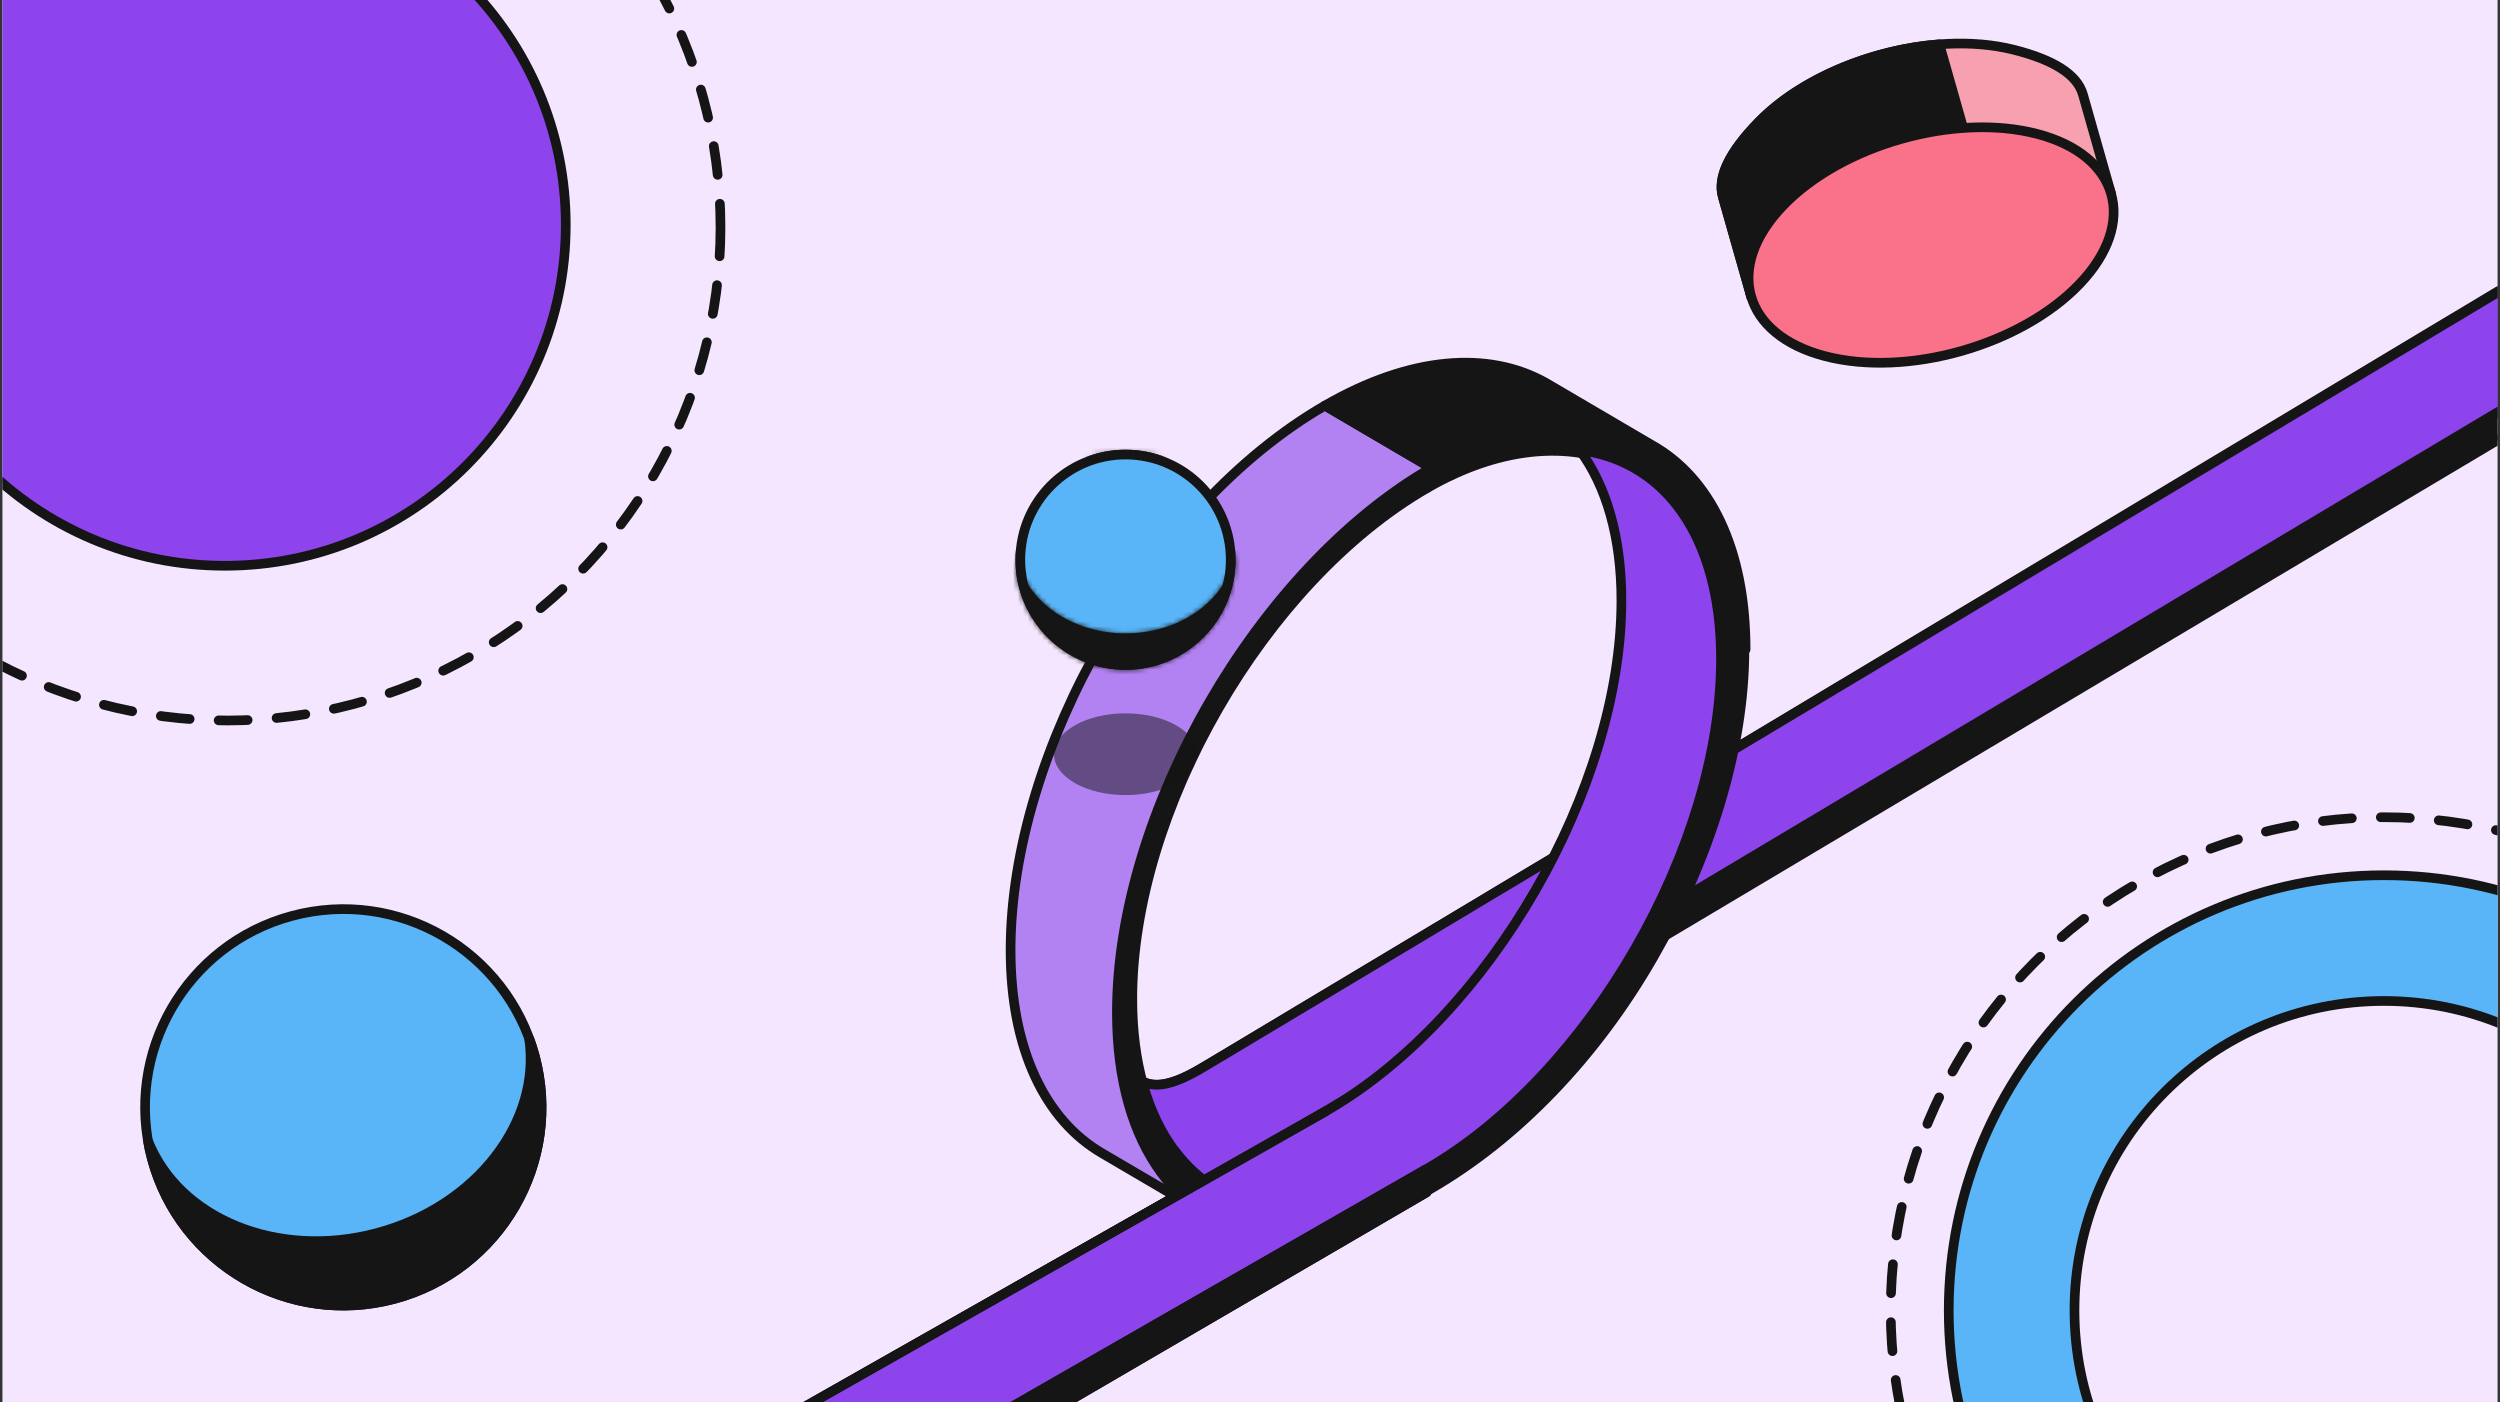
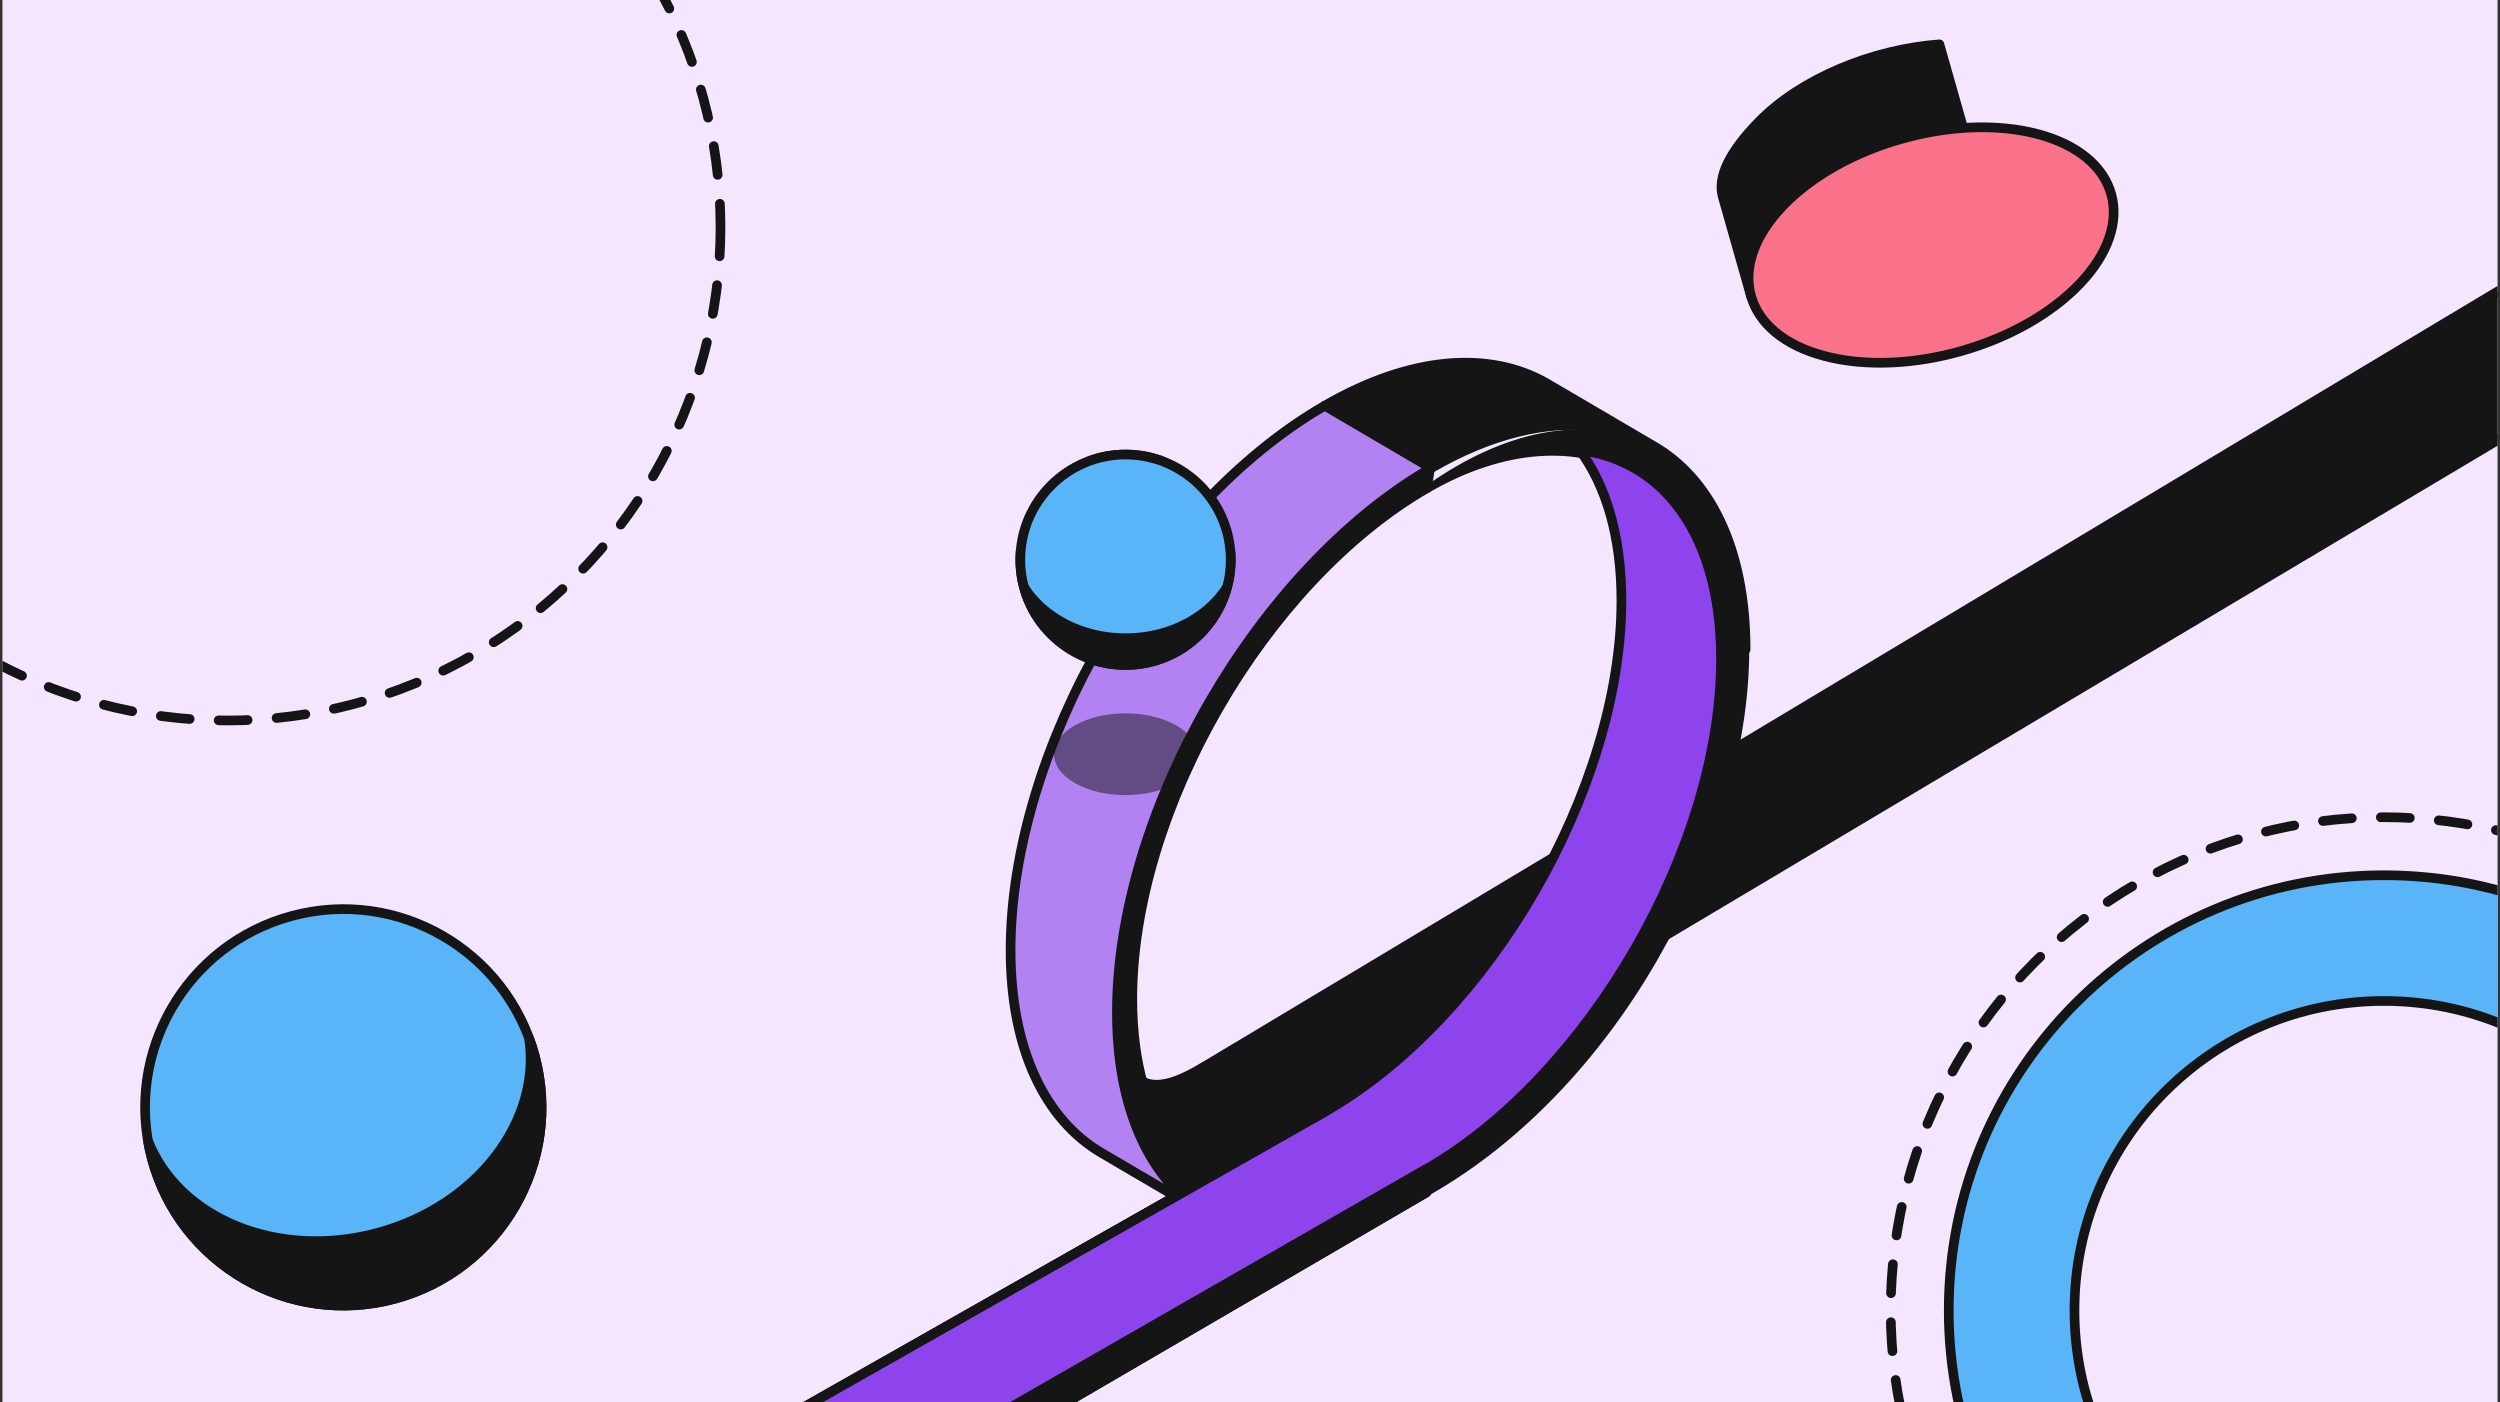
<svg xmlns="http://www.w3.org/2000/svg" width="517" height="290" viewBox="0 0 517 290" fill="none">
  <rect x="0" y="0" width="517" height="290" fill="#333333" stroke="none" />
  <g clip-path="url(#clip0_1820_1220)">
    <rect width="516" height="290" transform="translate(0.5)" fill="#F5E6FF" />
    <path d="M97 330.499L274.421 229.656L295.02 241.741V246.567L118.5 349.499L97.004 336.999L97 330.499Z" fill="#151515" stroke="#151515" stroke-width="2" stroke-linejoin="round" />
    <path d="M97 330.499L274.421 229.656L295.02 241.741V246.567L118.5 349.499L97.004 336.999L97 330.499Z" fill="#151515" stroke="#151515" stroke-width="2" stroke-linejoin="round" />
    <path d="M208.988 196.47C208.988 217.106 216.2 231.633 227.872 238.463L249.803 251.329C246.121 249.164 242.886 246.231 240.182 242.581C234.338 234.693 230.979 223.455 230.979 209.371C230.979 167.916 260.082 117.507 295.983 96.78L273.993 83.879C238.092 104.606 208.988 155.015 208.988 196.47Z" fill="#B382F2" />
    <path d="M249.803 251.329C246.121 249.164 242.886 246.231 240.182 242.581C234.338 234.693 230.979 223.455 230.979 209.371C230.979 167.916 260.082 117.507 295.983 96.78L273.993 83.879C238.092 104.606 208.988 155.015 208.988 196.47C208.988 217.106 216.2 231.633 227.872 238.463L249.803 251.329ZM249.803 251.329L249.863 251.364" stroke="#151515" stroke-width="2" stroke-linecap="round" stroke-linejoin="round" />
    <path d="M273.993 83.878L295.984 96.779C308.368 89.629 319.944 86.945 329.795 88.198C335.639 96.086 338.998 107.325 338.998 121.408L360.988 134.31C360.988 113.399 353.584 98.761 341.637 92.048L319.646 79.147C307.908 72.551 291.786 73.606 273.993 83.878Z" fill="#151515" />
    <path d="M341.637 92.048C353.584 98.761 360.988 113.399 360.988 134.31L338.998 121.408C338.998 107.325 335.639 96.086 329.795 88.198M341.637 92.048L319.646 79.147C307.908 72.551 291.786 73.606 273.993 83.878L295.984 96.779C308.368 89.629 319.944 86.945 329.795 88.198M341.637 92.048C338.069 90.043 334.096 88.745 329.795 88.198" stroke="#151515" stroke-width="2" stroke-linejoin="round" />
    <path d="M249.761 220.154C245.081 222.949 237.071 227.733 233.488 220.568L245.988 252.068L558.818 65.817V59.817L537 48L249.761 220.154Z" fill="#151515" stroke="#151515" stroke-width="2" stroke-linejoin="round" />
-     <path d="M233.488 220.568C237.108 227.807 245.248 222.848 249.905 220.068L539.001 47L560.818 58.817L256.799 240.14L245.988 246.068C244.366 243.213 233.488 220.568 233.488 220.568Z" fill="#8E44EC" stroke="#151515" stroke-width="2" stroke-linejoin="round" />
    <path d="M240.183 242.58C234.34 234.692 230.98 223.453 230.98 209.369L234.399 206.586C234.399 219.778 237.545 230.306 243.019 237.694C245.552 241.113 248.583 243.86 252.031 245.888L249.804 251.328C246.123 249.162 242.887 246.23 240.183 242.58Z" fill="#151515" stroke="#151515" stroke-width="1.51" stroke-linejoin="round" />
    <path d="M230.98 209.372C230.98 167.917 260.083 117.509 295.984 96.781L295.288 101.124C261.66 120.539 234.398 167.758 234.398 206.589L230.98 209.372Z" fill="#151515" stroke="#151515" stroke-width="1.51" stroke-linejoin="round" />
    <path d="M342.025 198.244C330.256 218.675 313.976 235.681 295.986 246.067C277.957 256.477 261.639 258.253 249.863 251.363L249.803 251.327C246.122 249.162 242.886 246.23 240.182 242.58L243.018 237.694C245.551 241.113 248.582 243.86 252.03 245.888L252.086 245.921C263.117 252.376 278.399 251.492 295.288 241.741C312.139 232.012 327.391 215.302 338.415 196.165C349.392 177.11 356.178 155.649 356.178 136.276L360.988 134.309C360.988 154.991 353.744 177.902 342.025 198.244Z" fill="#151515" stroke="#151515" stroke-width="1.51" stroke-linejoin="round" />
-     <path d="M295.288 101.122L295.984 96.78C330.624 76.023 360.988 94.012 360.988 134.31L356.178 136.277C356.178 98.128 326.725 82.972 295.288 101.122Z" fill="#151515" stroke="#151515" stroke-width="1.51" stroke-linejoin="round" />
+     <path d="M295.288 101.122C330.624 76.023 360.988 94.012 360.988 134.31L356.178 136.277C356.178 98.128 326.725 82.972 295.288 101.122Z" fill="#151515" stroke="#151515" stroke-width="1.51" stroke-linejoin="round" />
    <path d="M97 330.304L118.76 342.851L295.016 241.744C311.867 232.015 327.119 215.306 338.144 196.168C349.121 177.114 355.907 155.652 355.907 136.279C355.907 116.692 348.97 102.98 337.78 96.692C334.438 94.814 330.717 93.599 326.687 93.086C332.161 100.475 335.308 111.002 335.308 124.194C335.308 163.026 308.046 210.244 274.417 229.66L97 330.304Z" fill="#8E44EC" stroke="#151515" stroke-width="2" stroke-linejoin="round" />
    <path d="M295.016 241.741L118.76 342.848L97 330.301L274.417 229.656" stroke="#151515" stroke-width="2" stroke-linejoin="round" />
    <path opacity="0.5" d="M243.217 161.949C237.44 165.25 228.074 165.25 222.297 161.949C216.521 158.648 216.521 153.296 222.297 149.995C228.074 146.694 237.44 146.694 243.217 149.995C248.993 153.296 248.993 158.648 243.217 161.949Z" fill="#151515" />
    <circle cx="232.757" cy="115.757" r="21.757" fill="#59B5F8" stroke="#151515" stroke-width="2" />
    <mask id="path-17-inside-1_1820_1220" fill="white">
      <path d="M255.427 113.772C255.483 114.426 255.515 115.088 255.515 115.757C255.515 128.325 245.325 138.515 232.757 138.515C220.189 138.514 210 128.325 210 115.757C210 115.088 210.03 114.426 210.087 113.772C211.092 123.415 220.857 130.981 232.757 130.981C244.657 130.981 254.422 123.415 255.427 113.772ZM232.757 93C235.739 93 238.588 93.574 241.198 94.617C238.588 93.753 235.739 93.277 232.757 93.277C229.774 93.277 226.926 93.753 224.315 94.617C226.926 93.574 229.774 93 232.757 93Z" />
    </mask>
    <path d="M255.427 113.772C255.483 114.426 255.515 115.088 255.515 115.757C255.515 128.325 245.325 138.515 232.757 138.515C220.189 138.514 210 128.325 210 115.757C210 115.088 210.03 114.426 210.087 113.772C211.092 123.415 220.857 130.981 232.757 130.981C244.657 130.981 254.422 123.415 255.427 113.772ZM232.757 93C235.739 93 238.588 93.574 241.198 94.617C238.588 93.753 235.739 93.277 232.757 93.277C229.774 93.277 226.926 93.753 224.315 94.617C226.926 93.574 229.774 93 232.757 93Z" fill="#151515" />
-     <path d="M255.427 113.772L257.419 113.6L253.438 113.565L255.427 113.772ZM255.515 115.757L257.515 115.757L257.515 115.757L255.515 115.757ZM232.757 138.515L232.757 140.515H232.757V138.515ZM210 115.757L208 115.757V115.757H210ZM210.087 113.772L212.076 113.565L208.094 113.6L210.087 113.772ZM232.757 130.981L232.757 132.981H232.757V130.981ZM232.757 93L232.757 91L232.757 91L232.757 93ZM241.198 94.617L240.57 96.516L241.94 92.76L241.198 94.617ZM232.757 93.277L232.757 91.277L232.757 91.277L232.757 93.277ZM224.315 94.617L223.573 92.76L224.944 96.516L224.315 94.617ZM255.427 113.772L253.434 113.945C253.486 114.547 253.515 115.151 253.515 115.757L255.515 115.757L257.515 115.757C257.515 115.026 257.48 114.306 257.419 113.6L255.427 113.772ZM255.515 115.757H253.515C253.515 127.221 244.221 136.515 232.757 136.515V138.515V140.515C246.43 140.515 257.515 129.43 257.515 115.757H255.515ZM232.757 138.515L232.757 136.515C221.293 136.514 212 127.221 212 115.757H210H208C208 129.43 219.084 140.514 232.757 140.515L232.757 138.515ZM210 115.757L212 115.757C212 115.149 212.028 114.545 212.079 113.945L210.087 113.772L208.094 113.6C208.033 114.308 208 115.028 208 115.757L210 115.757ZM210.087 113.772L208.098 113.98C209.238 124.917 220.137 132.981 232.757 132.981L232.757 130.981L232.757 128.981C221.577 128.981 212.946 121.912 212.076 113.565L210.087 113.772ZM232.757 130.981V132.981C245.377 132.981 256.276 124.917 257.416 113.98L255.427 113.772L253.438 113.565C252.567 121.912 243.937 128.981 232.757 128.981V130.981ZM232.757 93V95C235.481 95 238.078 95.524 240.456 96.474L241.198 94.617L241.94 92.76C239.098 91.624 235.998 91 232.757 91V93ZM241.198 94.617L241.827 92.719C239.013 91.787 235.952 91.277 232.757 91.277V93.277V95.277C235.527 95.277 238.163 95.719 240.57 96.516L241.198 94.617ZM232.757 93.277L232.757 91.277C229.562 91.277 226.501 91.787 223.687 92.719L224.315 94.617L224.944 96.516C227.35 95.719 229.987 95.277 232.757 95.277L232.757 93.277ZM224.315 94.617L225.058 96.474C227.436 95.524 230.033 95 232.757 95L232.757 93L232.757 91C229.516 91 226.415 91.624 223.573 92.76L224.315 94.617Z" fill="#151515" mask="url(#path-17-inside-1_1820_1220)" />
    <circle cx="47" cy="47" r="102" stroke="#151515" stroke-width="2" stroke-linecap="round" stroke-linejoin="round" stroke-dasharray="6 6" />
-     <path fill-rule="evenodd" clip-rule="evenodd" d="M46.5 117C85.436 117 117 85.436 117 46.5C117 7.564 85.436 -24 46.5 -24C7.564 -24 -24 7.564 -24 46.5C-24 85.436 7.564 117 46.5 117Z" fill="#8E44EC" stroke="#151515" stroke-width="2" stroke-linejoin="round" />
    <circle cx="493" cy="271" r="102" stroke="#151515" stroke-width="2" stroke-linecap="round" stroke-linejoin="round" stroke-dasharray="6 6" />
    <path fill-rule="evenodd" clip-rule="evenodd" d="M493 361C542.706 361 583 320.706 583 271C583 221.294 542.706 181 493 181C443.294 181 403 221.294 403 271C403 320.706 443.294 361 493 361ZM493 335C528.346 335 557 306.346 557 271C557 235.654 528.346 207 493 207C457.654 207 429 235.654 429 271C429 306.346 457.654 335 493 335Z" fill="#59B5F8" stroke="#151515" stroke-width="2" stroke-linejoin="round" />
    <path d="M110.593 218.391C116.452 240.257 103.475 262.733 81.609 268.593C59.742 274.452 37.266 261.475 31.407 239.609C25.548 217.742 38.524 195.266 60.391 189.407C82.257 183.548 104.733 196.524 110.593 218.391Z" fill="#59B5F8" stroke="#151515" stroke-width="2" stroke-linecap="round" stroke-linejoin="round" />
    <path d="M109.412 214.68C112.026 231.862 98.585 249.467 77.959 254.993C57.362 260.512 36.947 252.017 30.59 235.873C30.803 237.118 31.075 238.363 31.409 239.607C37.268 261.473 59.744 274.45 81.61 268.591C103.477 262.732 116.453 240.256 110.594 218.389C110.255 217.122 109.86 215.885 109.412 214.68Z" fill="#151515" stroke="#151515" stroke-width="2" />
-     <path d="M421.4 28.122C404.471 23.843 380.897 30.54 368.746 43.08C362.663 49.358 360.596 55.91 362.173 61.426L362.172 61.426L356.281 40.688C355.128 36.631 357.63 31.452 363.718 25.209C375.878 12.739 399.435 6.047 416.334 10.261C424.796 12.37 429.592 15.476 430.745 19.533L436.59 40.108C434.976 34.663 429.792 30.243 421.4 28.122Z" fill="#F7A1B0" stroke="#151515" stroke-width="2" stroke-linejoin="round" />
    <path d="M406.129 26.987C392.245 28.016 377.514 34.025 368.739 43.08C362.655 49.359 360.588 55.912 362.166 61.428L362.164 61.428L356.273 40.69C355.12 36.633 357.622 31.454 363.711 25.211C372.488 16.21 387.203 10.22 401.067 9.168L406.129 26.987Z" fill="#151515" stroke="#151515" stroke-width="2" stroke-linejoin="round" />
    <path d="M368.622 42.65C380.73 29.957 404.304 23.26 421.276 27.691C438.249 32.123 442.193 46.005 430.085 58.699C417.978 71.392 394.404 78.089 377.431 73.657C360.459 69.226 356.515 55.343 368.622 42.65Z" fill="#F97289" stroke="#151515" stroke-width="2" stroke-linejoin="round" />
  </g>
  <defs>
    <clipPath id="clip0_1820_1220">
      <rect width="516" height="290" fill="white" transform="translate(0.5)" />
    </clipPath>
  </defs>
</svg>